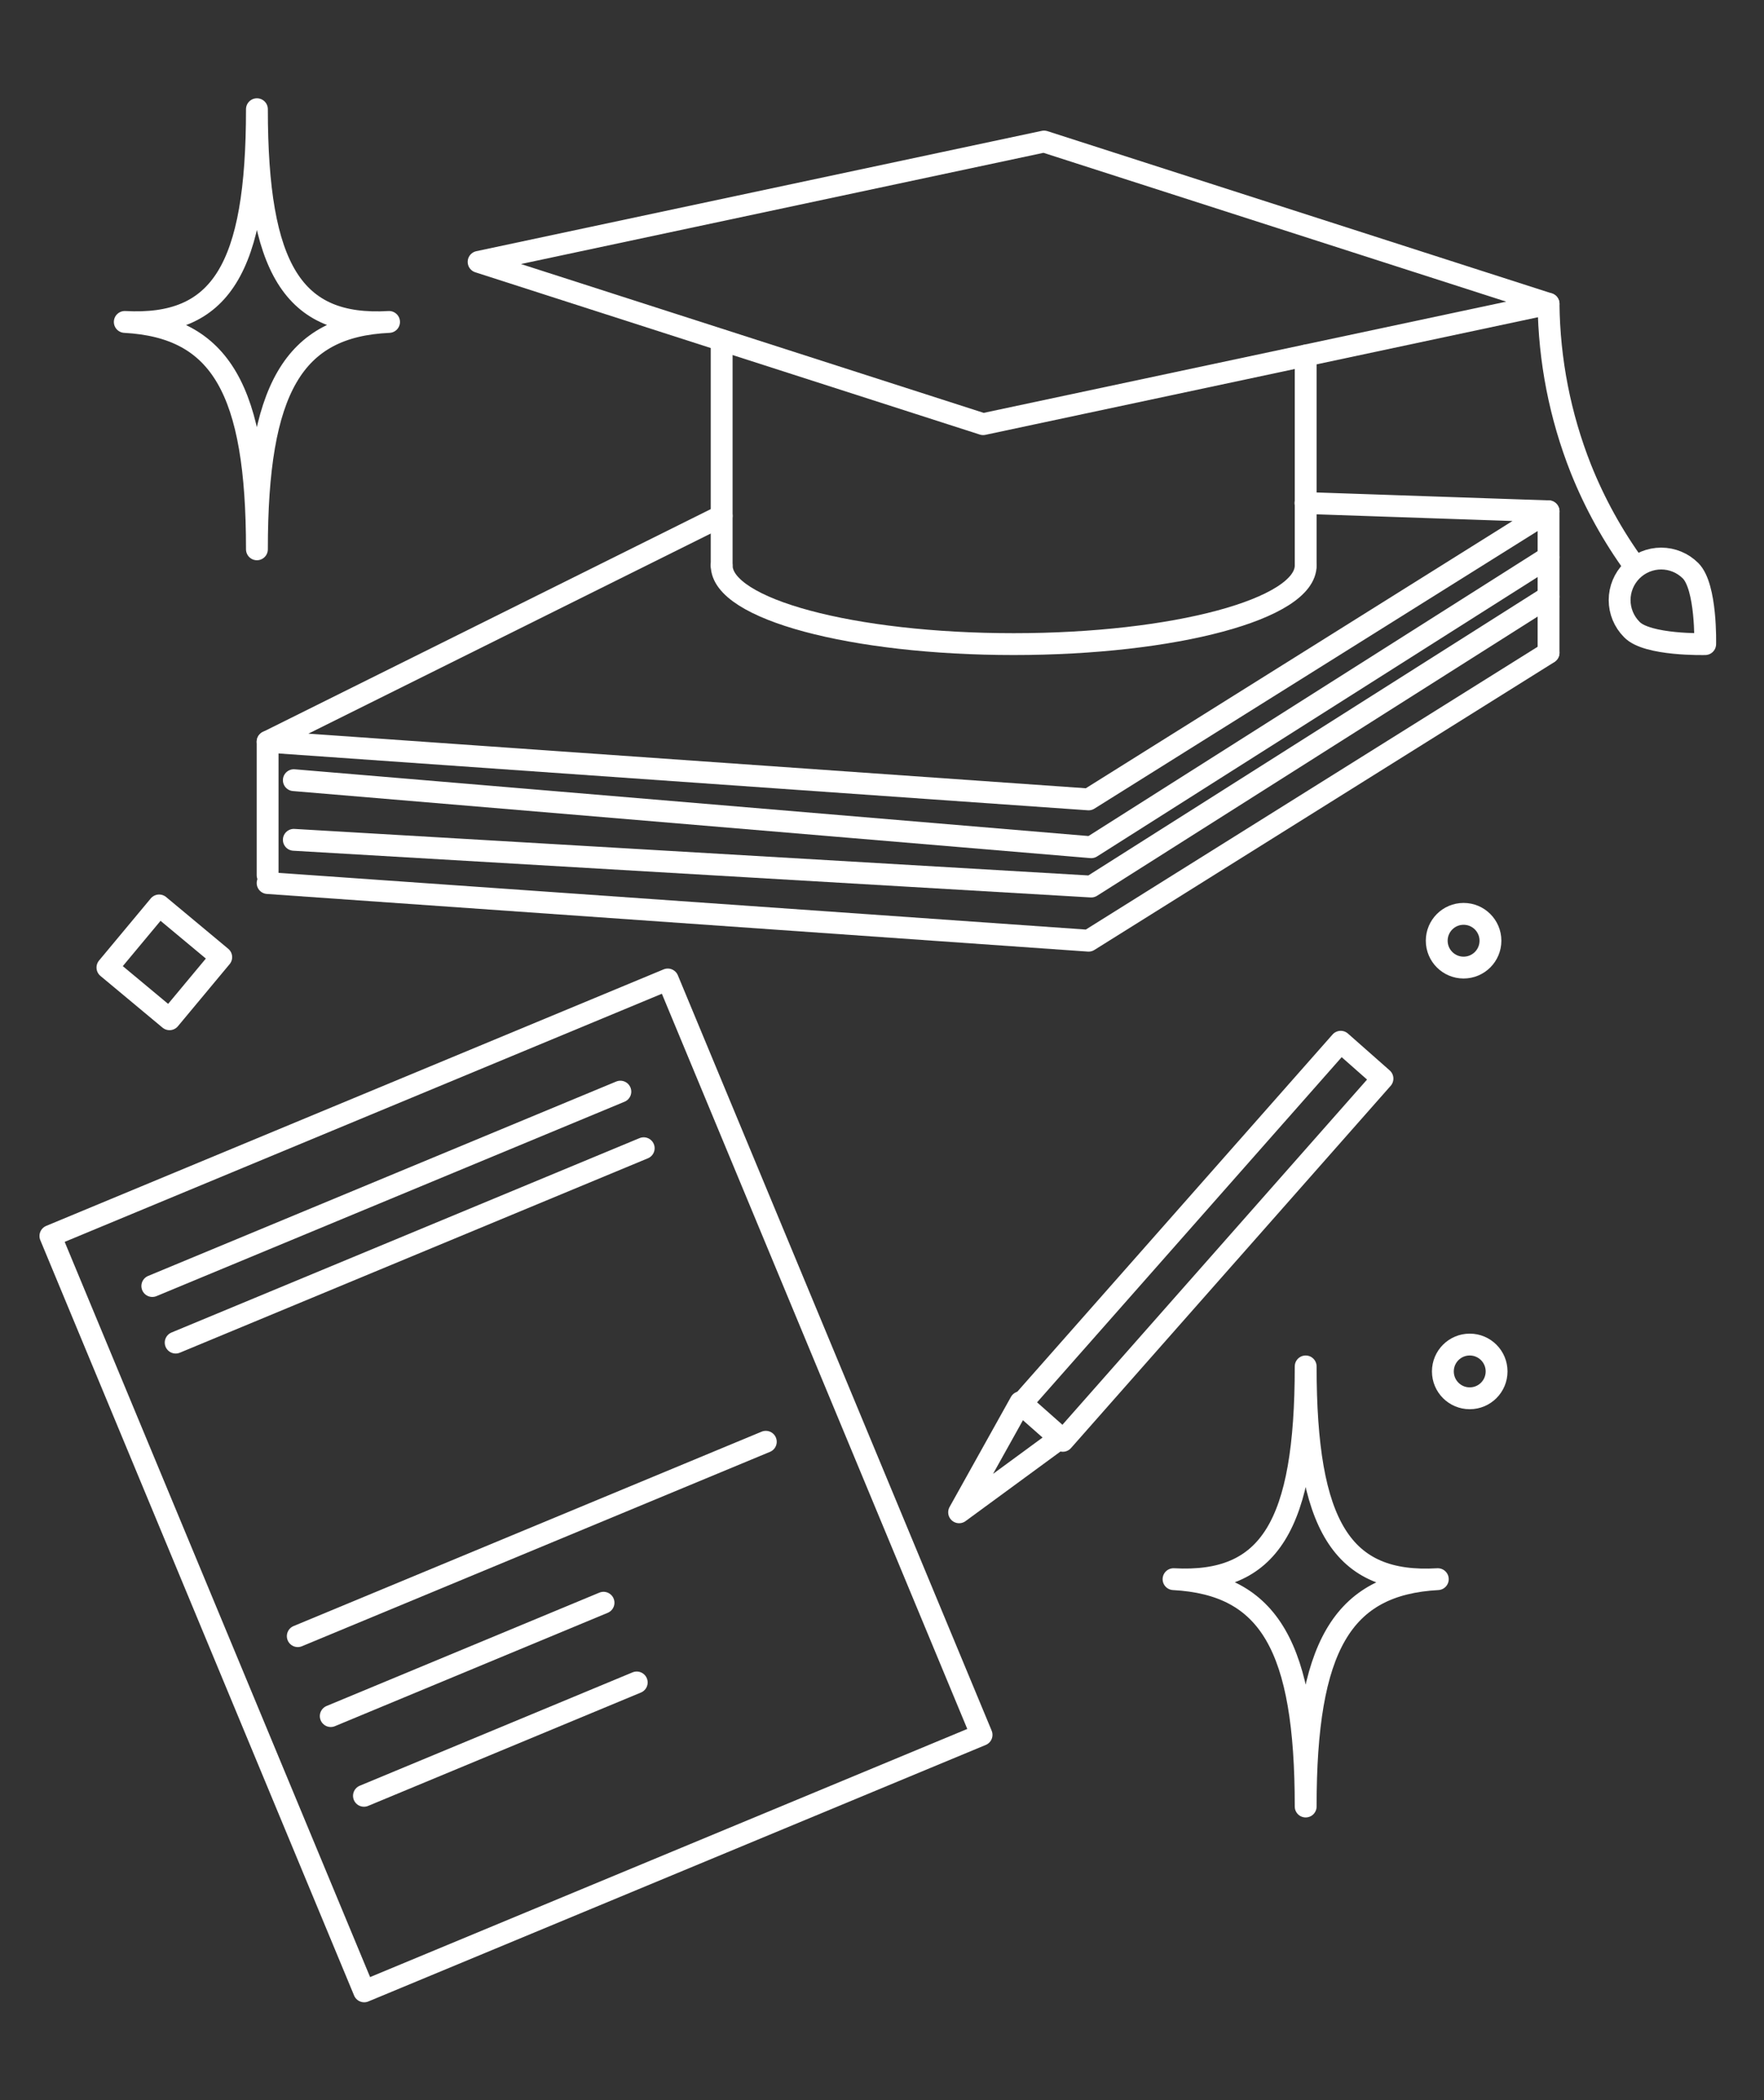
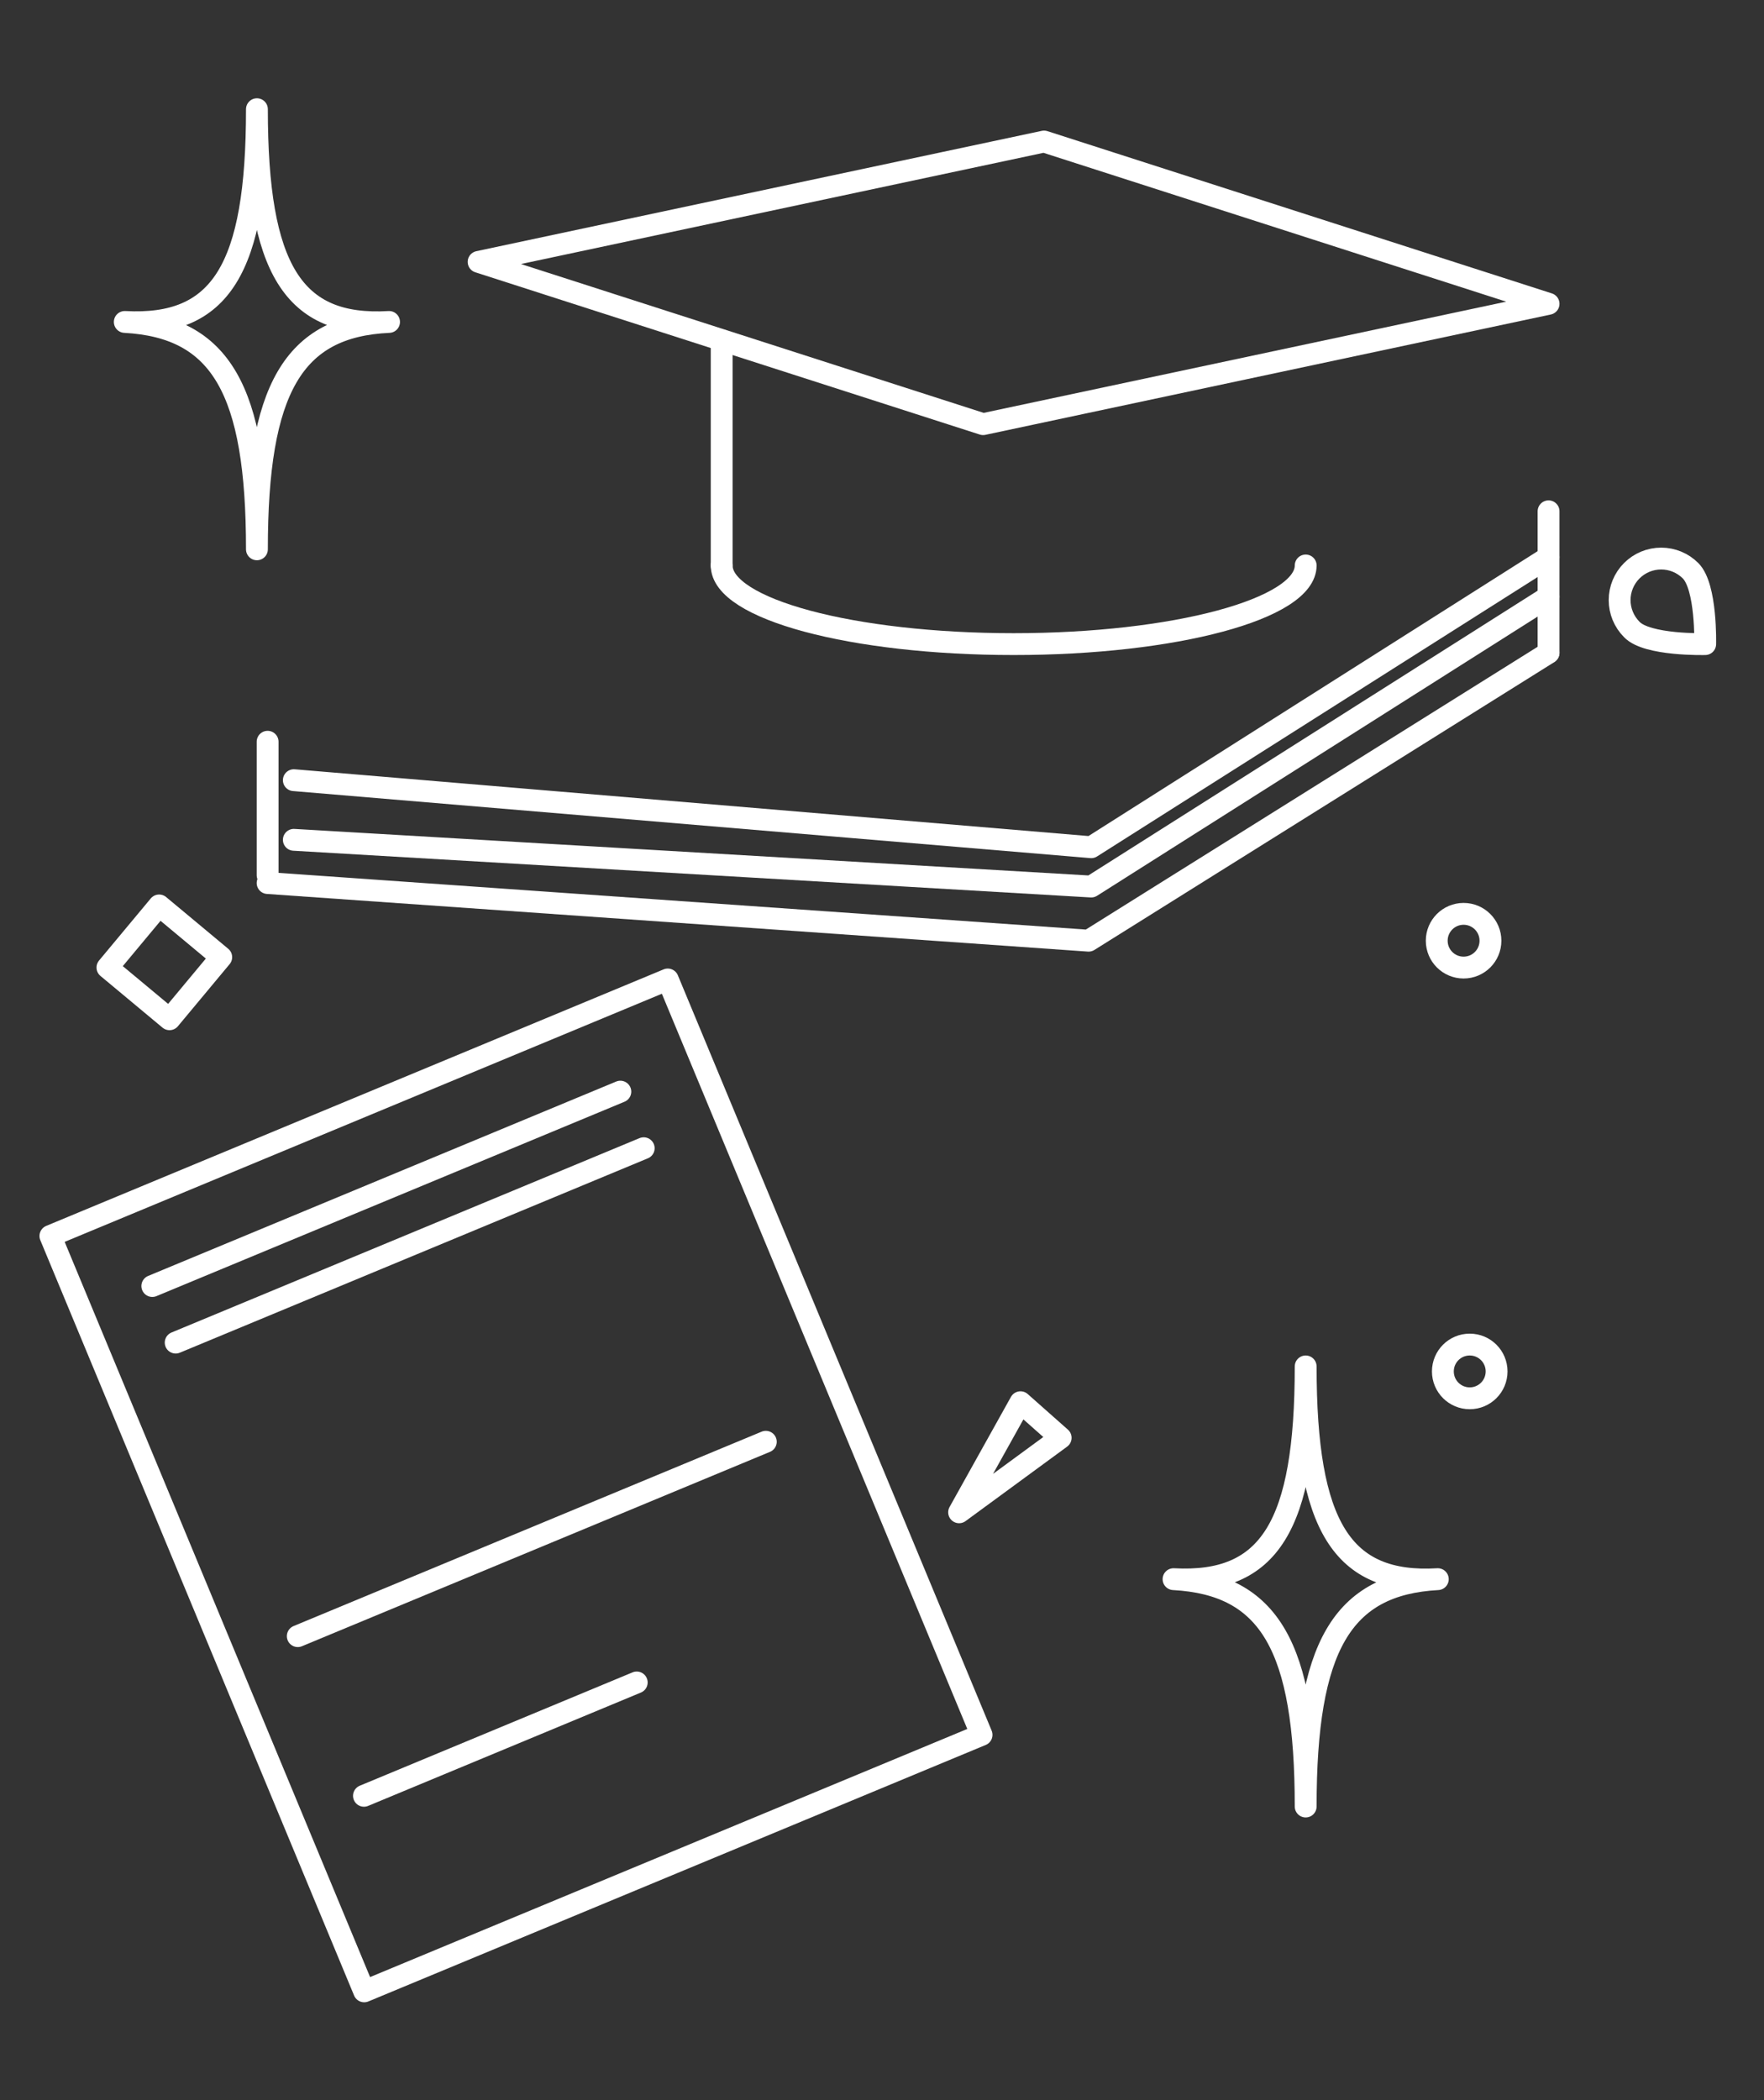
<svg xmlns="http://www.w3.org/2000/svg" width="210" height="250" viewBox="0 0 210 250" fill="none">
  <rect x="0" y="0" width="210" height="250" fill="#333333" stroke="none" />
  <path d="M155.437 215.049C155.437 196.017 151.121 188.607 139.707 187.983C151.121 188.607 155.437 181.664 155.437 162.658C155.437 181.664 159.753 188.659 171.167 187.983C159.753 188.607 155.437 196.017 155.437 215.049Z" stroke="white" stroke-width="2.6" stroke-linecap="round" stroke-linejoin="round" />
  <path d="M30.586 65.391C30.586 46.384 26.27 38.948 14.855 38.324C26.27 38.948 30.586 32.032 30.586 13C30.586 32.032 34.902 39 46.316 38.324C34.902 38.844 30.586 46.28 30.586 65.391Z" stroke="white" stroke-width="2.6" stroke-linecap="round" stroke-linejoin="round" />
  <path d="M174.968 166.453C176.734 166.453 178.166 165.021 178.166 163.255C178.166 161.488 176.734 160.057 174.968 160.057C173.201 160.057 171.77 161.488 171.77 163.255C171.77 165.021 173.201 166.453 174.968 166.453Z" stroke="white" stroke-width="2.6" stroke-linecap="round" stroke-linejoin="round" />
  <path d="M174.237 115.181C176.003 115.181 177.435 113.749 177.435 111.983C177.435 110.217 176.003 108.785 174.237 108.785C172.471 108.785 171.039 110.217 171.039 111.983C171.039 113.749 172.471 115.181 174.237 115.181Z" stroke="white" stroke-width="2.6" stroke-linecap="round" stroke-linejoin="round" />
  <path d="M26.337 113.94L18.945 107.783L12.789 115.175L20.181 121.332L26.337 113.94Z" stroke="white" stroke-width="2.6" stroke-linecap="round" stroke-linejoin="round" />
  <path d="M184.352 36.166L117.037 50.492L56.977 31.174L124.291 16.848L184.352 36.166Z" stroke="white" stroke-width="2.6" stroke-linecap="round" stroke-linejoin="round" />
  <path d="M85.914 67.314C85.914 72.514 101.514 76.675 120.676 76.675C139.839 76.675 155.439 72.489 155.439 67.314" stroke="white" stroke-width="2.6" stroke-linecap="round" stroke-linejoin="round" />
-   <path d="M155.438 67.314V42.328" stroke="white" stroke-width="2.6" stroke-linecap="round" stroke-linejoin="round" />
  <path d="M85.914 67.314V40.508" stroke="white" stroke-width="2.6" stroke-linecap="round" stroke-linejoin="round" />
-   <path d="M194.622 67.418C192.007 63.826 189.85 59.922 188.2 55.796C185.725 49.544 184.42 42.89 184.352 36.166" stroke="white" stroke-width="2.6" stroke-linecap="round" stroke-linejoin="round" />
  <path d="M194.261 74.933C193.334 74.005 192.812 72.747 192.812 71.436C192.813 70.124 193.334 68.866 194.261 67.939C195.189 67.011 196.446 66.49 197.758 66.49C199.07 66.49 200.328 67.011 201.255 67.939C203.179 69.863 202.997 76.675 202.997 76.675C202.997 76.675 196.081 76.857 194.261 74.933Z" stroke="white" stroke-width="2.6" stroke-linecap="round" stroke-linejoin="round" />
-   <path d="M155.412 59.879L184.351 60.867L129.594 95.161L31.859 88.297L85.914 61.413" stroke="white" stroke-width="2.6" stroke-linecap="round" stroke-linejoin="round" />
  <path d="M184.351 77.713L129.594 111.981L31.859 105.117" stroke="white" stroke-width="2.6" stroke-linecap="round" stroke-linejoin="round" />
  <path d="M31.859 88.297V104.183" stroke="white" stroke-width="2.6" stroke-linecap="round" stroke-linejoin="round" />
  <path d="M184.352 60.865V77.687" stroke="white" stroke-width="2.6" stroke-linecap="round" stroke-linejoin="round" />
  <path d="M79.496 116.597L6 147.131L43.356 237.051L116.853 206.517L79.496 116.597Z" stroke="white" stroke-width="2.6" stroke-linecap="round" stroke-linejoin="round" />
  <path d="M18.133 153.089L73.851 129.949" stroke="white" stroke-width="2.6" stroke-linecap="round" stroke-linejoin="round" />
  <path d="M20.914 159.824L76.632 136.684" stroke="white" stroke-width="2.6" stroke-linecap="round" stroke-linejoin="round" />
  <path d="M35.449 194.767L91.168 171.627" stroke="white" stroke-width="2.6" stroke-linecap="round" stroke-linejoin="round" />
-   <path d="M39.375 204.283L71.849 190.789" stroke="white" stroke-width="2.6" stroke-linecap="round" stroke-linejoin="round" />
  <path d="M43.328 213.773L75.802 200.279" stroke="white" stroke-width="2.6" stroke-linecap="round" stroke-linejoin="round" />
-   <path d="M164.58 128.397L159.609 124.01L121.553 167.131L126.524 171.518L164.58 128.397Z" stroke="white" stroke-width="2.6" stroke-linecap="round" stroke-linejoin="round" />
  <path d="M114.18 180.024L126.27 171.158L121.486 166.92L114.18 180.024Z" stroke="white" stroke-width="2.6" stroke-linecap="round" stroke-linejoin="round" />
  <path d="M34.98 92.872L129.907 100.854L184.352 66.326" stroke="white" stroke-width="2.6" stroke-linecap="round" stroke-linejoin="round" />
  <path d="M34.98 99.972L129.907 105.535L184.352 71.033" stroke="white" stroke-width="2.6" stroke-linecap="round" stroke-linejoin="round" />
</svg>